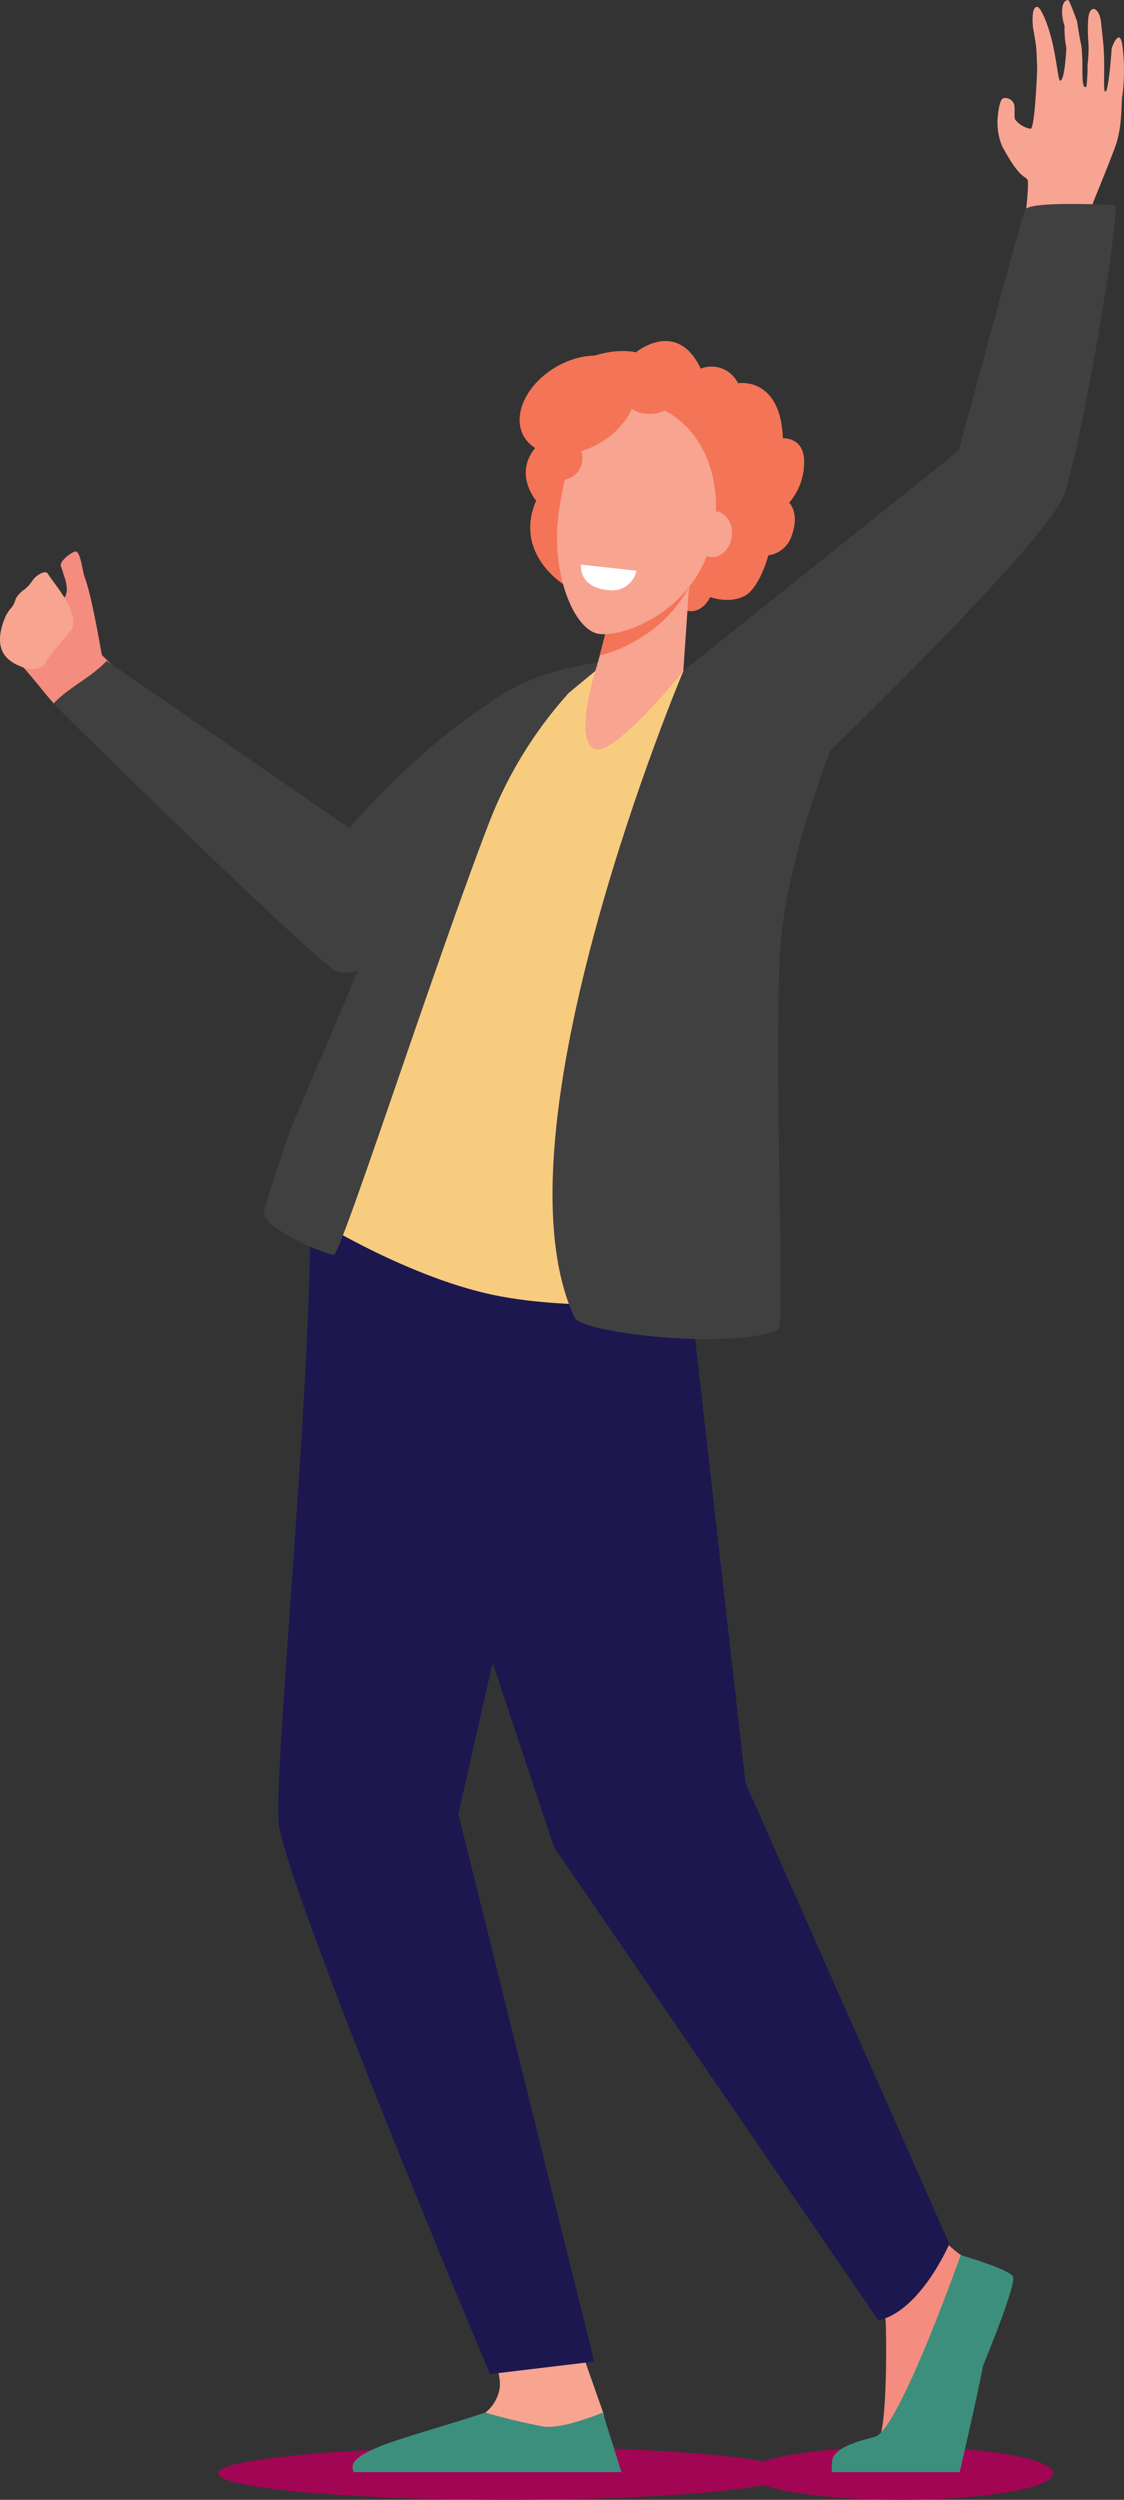
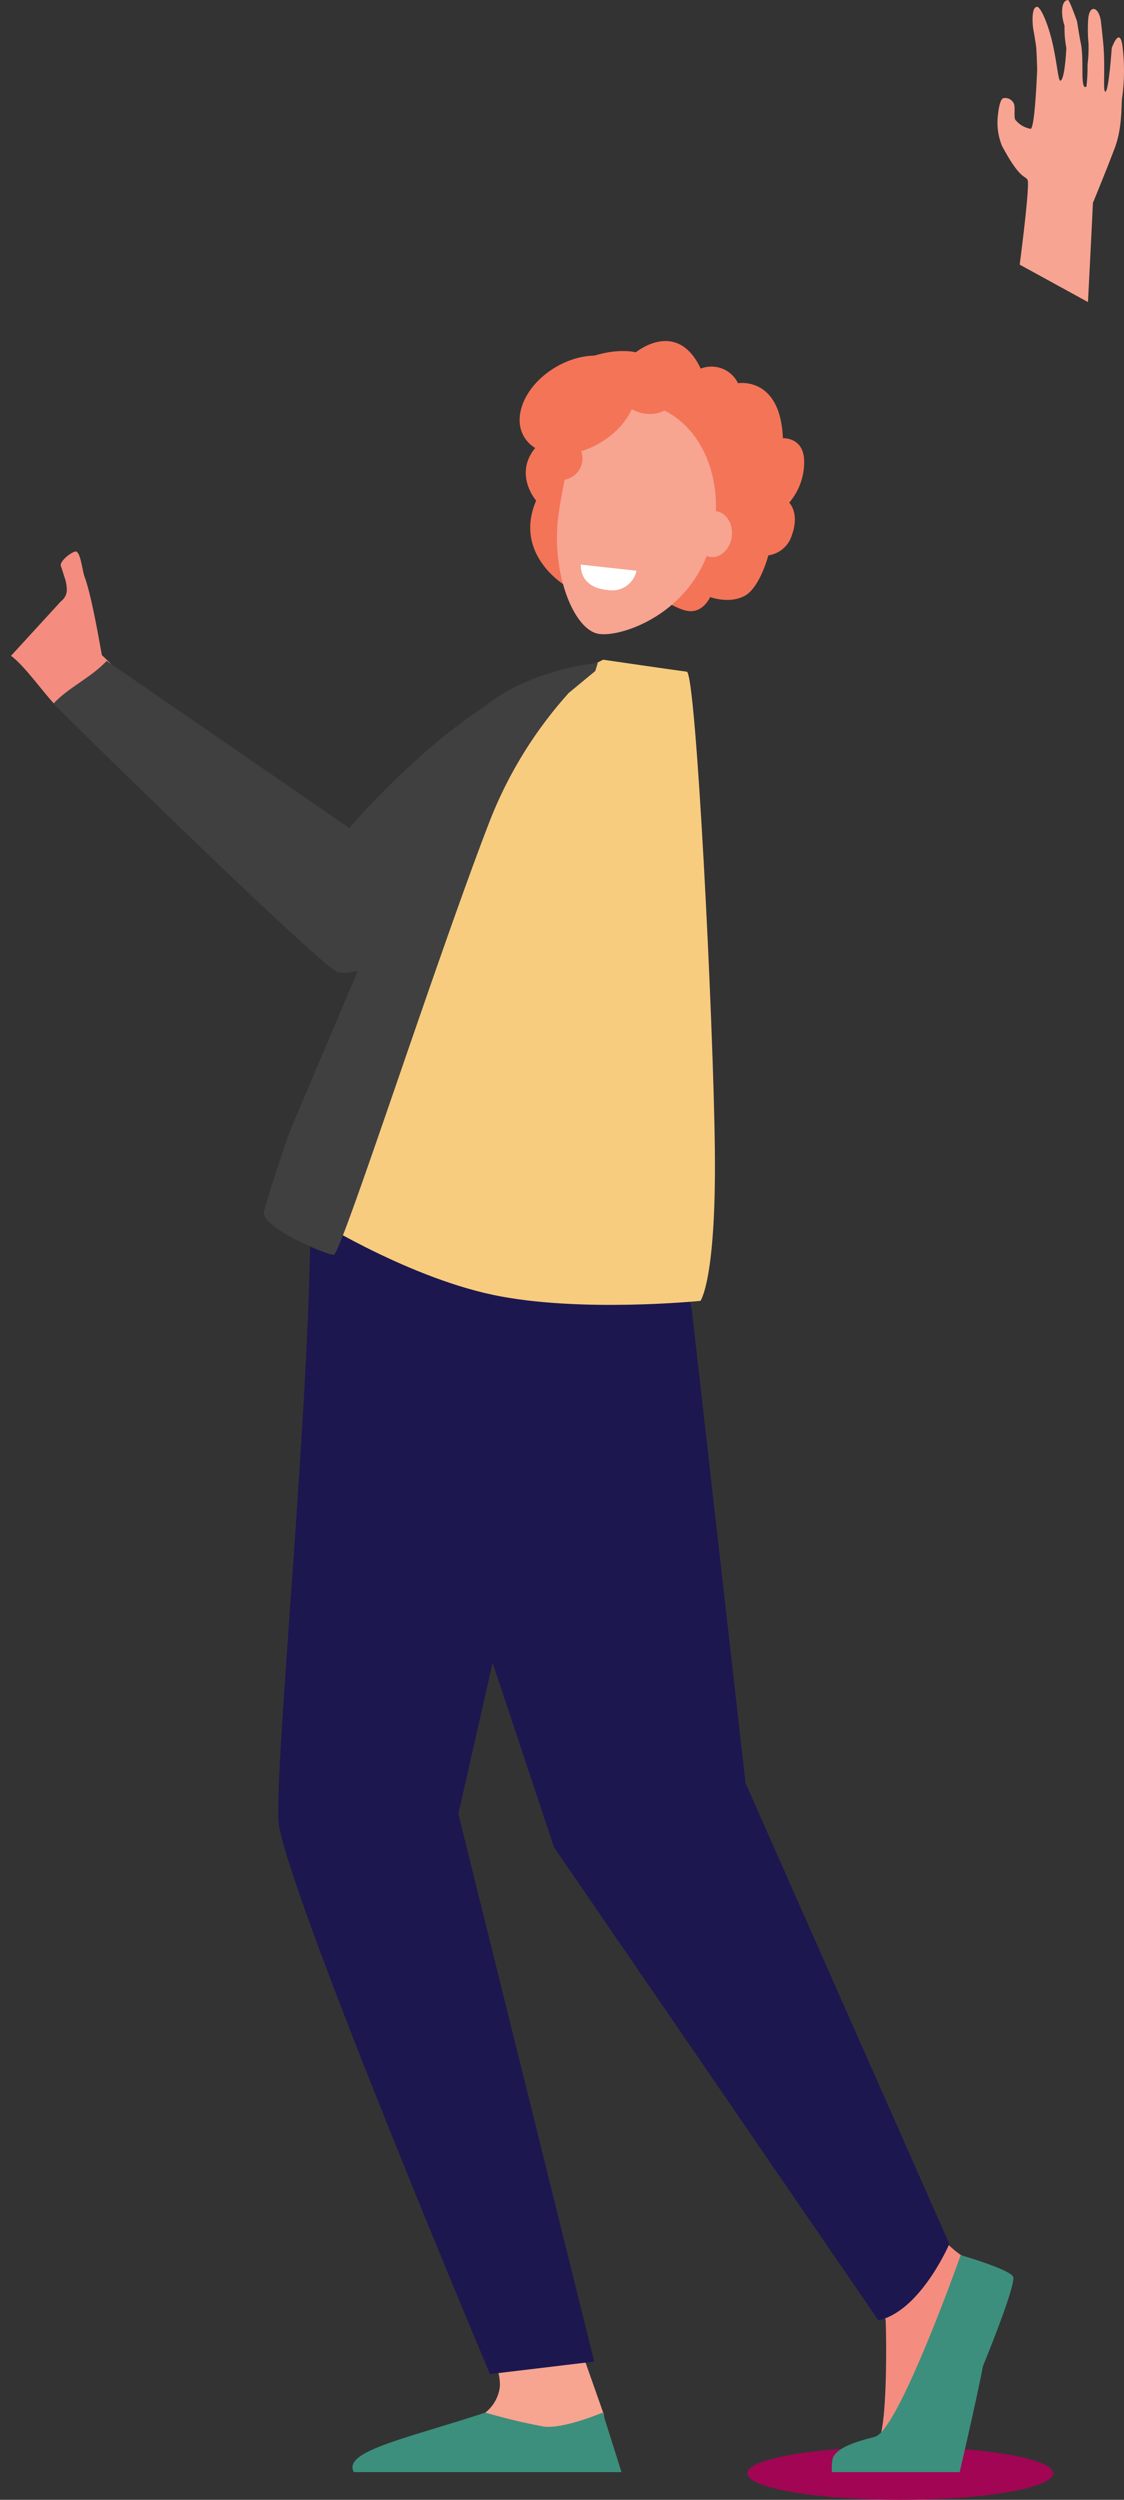
<svg xmlns="http://www.w3.org/2000/svg" width="191.132" height="424.817" viewBox="0 0 191.132 424.817">
  <rect x="0" y="0" width="191.132" height="424.817" fill="#333333" stroke="none" />
  <defs>
    <style>.a{fill:#a20554;}.b{fill:#f48c7f;}.c{fill:#f7a491;}.d{fill:#1d174f;}.e{fill:#3c8f7c;}.f{fill:#404040;}.g{fill:#f8a492;}.h{fill:#f47458;}.i{fill:#f7cc7f;}.j{fill:#fff;}</style>
  </defs>
  <g transform="translate(-1750.916 -2464.183)">
-     <ellipse class="a" cx="49" cy="4.5" rx="49" ry="4.5" transform="translate(1788 2880)" />
    <ellipse class="a" cx="26" cy="4.5" rx="26" ry="4.5" transform="translate(1878 2880)" />
    <g transform="translate(1744.826 2464.183)">
      <path class="b" d="M3496.722,1766.18s4.52,4.423,4.622,6.046.4,19.012-1.444,20.635-8.044,4.482-5.522,4.6c1.805.084,11.769.455,18.483.084,1.96-.108,4.1-15.162,4.875-17.467,1.127-3.347,3.869-10.889,2.844-13.222-.5-1.137-2.89-3.474-6.256-5.655-3.542-2.294-6.93-7.4-6.93-7.4Z" transform="translate(-3344.65 -1377.858)" />
      <path class="c" d="M3340.7,1816.1s4.044,11.459,4.049,11.489c.3,1.815,1.485,6.3,1.485,7.951,0,6.2-27.881-5.263-21.633-8.01a6.623,6.623,0,0,0,2.526-4.345c.287-3.251-2.349-7.329-2.349-7.329Z" transform="translate(-3236.051 -1417.475)" />
      <g transform="translate(53.399 185.239)">
        <path class="d" d="M3236.5,1226.323s-2.033,20.543-2.033,20.849c0,33.23-6.568,98.141-5.319,104.389,3.047,15.238,35.845,92.974,35.845,92.974l17.727-2.125-23.1-93.072,8.5-37.461,12.029-74.05Z" transform="translate(-3228.987 -1226.323)" />
        <path class="d" d="M3318.3,1249.67l3.364,19.47,9.1,80.13,34.657,78.316s-4.875,11.4-12.066,13l-55.16-80.407-34.264-102.887,1.2-22.857Z" transform="translate(-3251.297 -1231.5)" />
      </g>
      <path class="e" d="M3511.265,1773.968s-10.417,29.414-14.495,30.834c-1.082.377-6.278,1.333-7.258,3.638a7.2,7.2,0,0,0-.131,2.4h21.712s2.878-12.347,3.963-18.042c0,0,5.747-13.913,5.108-15.178S3511.265,1773.968,3511.265,1773.968Z" transform="translate(-3341.811 -1390.735)" />
      <path class="e" d="M3309.667,1858.094l-3.193-10.115s-6.706,2.845-10.059,2.371a101.4,101.4,0,0,1-9.9-2.371c-13.382,4.417-24.345,6.562-22.351,10.115h45.5Z" transform="translate(-3197.898 -1437.988)" />
      <path class="b" d="M3120.85,992.786l-9.3,7.133c-1.791-1.381-5.709-7.2-8.245-9.007l8.493-9.266h0a2.456,2.456,0,0,0,.993-2.22,7.665,7.665,0,0,0-.234-1.428c-.264-.733-.5-1.606-.766-2.339s1.489-2.205,2.41-2.467,1.227,3.271,1.626,4.32c1.206,3.167,2.656,11.837,2.934,13.273Z" transform="translate(-3095.347 -879.46)" />
      <path class="f" d="M3123.336,1031.845c2.61-2.784,6.3-4.349,9.03-7.243l41.258,28.409s31.9-37.72,49.217-24.355a287.575,287.575,0,0,1-21.422,30.823c-10.593,13.117-26.768,19.375-29.926,17.926C3167.936,1075.774,3124.262,1032.968,3123.336,1031.845Z" transform="translate(-3108.134 -912.292)" />
      <path class="g" d="M3587.243,739.09c-1.365,3.635-3.726,9.356-3.726,9.356-.067,1.643-.405,8.473-.838,16.843l-11.609-6.359s1.783-13.507,1.338-14.4c-.375-.756-1.254.024-4.346-5.779a10.514,10.514,0,0,1-.761-4.46s.189-3.423.99-3.647a1.6,1.6,0,0,1,1.82,1.009c.205.62-.032,1.979.174,2.6a4.256,4.256,0,0,0,2.632,1.595c.747.054,1.123-10.059,1.123-10.059s-.072-2.889-.17-3.844c-.083-.814-.523-3.224-.523-3.224s-.439-3.471.639-3.6c.635-.077,1.875,2.851,2.6,5.886.782,3.269,1.037,6.667,1.375,6.663.792-.011,1.043-5.549,1.043-5.549a17.747,17.747,0,0,1-.31-3.793c-.557-1.542-.717-4.3.6-4.365.243-.013,1.529,3.62,1.529,3.62s.377,2.493.63,3.668c.447,2.072.17,5.224.362,6.653.159,1.188.486.747.6.81a28.945,28.945,0,0,0,.19-3.767,22.093,22.093,0,0,0,.162-3.655,26.7,26.7,0,0,1-.06-3.886c.135-2.864,1.887-2.358,2.191.313.116,1.017.233,2.126.347,3.251.445,4.372-.078,8.469.376,8.559.591.117,1.1-7.4,1.1-7.4s1.414-4.022,1.858-.077a33.7,33.7,0,0,1-.068,8.352C3588.292,731.475,3588.607,735.455,3587.243,739.09Z" transform="translate(-3391.585 -713.958)" />
      <path class="h" d="M3364.132,876.188s7-5.8,11.032,2.773a5,5,0,0,1,6.343,2.48s7.205-1.251,7.634,9.347c0,0,3.659-.242,3.616,4.067a10.6,10.6,0,0,1-2.544,6.883s1.827,1.75.441,5.549a4.872,4.872,0,0,1-3.989,3.4s-1.421,5.512-4.055,6.905-5.843.183-5.843.183-1.245,2.931-4.047,2.318-5.985-3.738-9.3-2.906-11.4-1.448-11.4-1.448-8.748-5.236-4.837-14.35c0,0-4.329-4.975.561-9.725,0,0-2.109-8.61,4.621-12.726S3364.132,876.188,3364.132,876.188Z" transform="translate(-3249.922 -816.313)" />
      <path class="i" d="M3278.516,1031.378l14.247-7.329s12.658,1.846,14.228,2.037,4.527,59.162,4.775,81.252-2.447,25.669-2.447,25.669-20.626,2.086-35.321-1.028c-15.282-3.238-31.651-13.681-31.651-13.681s18.259-40.181,22.455-52.909S3278.516,1031.378,3278.516,1031.378Z" transform="translate(-3184.117 -911.939)" />
-       <path class="f" d="M3380.268,889.166l46.8-37.406s10.662-39.438,11.257-40.9c.584-1.436,11.028-.987,15.247-.889,1.353.032-5.874,42.668-8.738,49.615-3.383,8.207-39.554,43.088-39.554,43.088s-8.18,20.273-8.681,35.81c-.832,25.8,1,61.661-.219,62.631-7.287,3.445-33.327.758-34.65-2.09C3347.1,967.578,3380.268,889.166,3380.268,889.166Z" transform="translate(-3257.96 -775.167)" />
-       <path class="c" d="M3377.725,982.286l-2.133,8.2s-3.972,11.709-1.013,14.417,15.551-13.006,15.551-13.006l1.445-21.264Z" transform="translate(-3267.844 -877.837)" />
-       <path class="h" d="M3395.4,977.527c-3.548,6.883-10.457,10.542-15.189,11.713l1.809-6.955,13.849-11.65Z" transform="translate(-3272.141 -877.837)" />
      <path class="c" d="M3378.228,904.761a11.225,11.225,0,0,0-15.659,7.115,84.73,84.73,0,0,0-2.2,10.589c-1.356,9.719,2.539,19.807,6.962,20.343s17.409-4.291,19.524-18.064C3388.162,916.241,3384.839,907.97,3378.228,904.761Z" transform="translate(-3259.297 -835.067)" />
      <path class="c" d="M3424.672,957.71c-.26,2.148.953,4.063,2.709,4.275s3.393-1.357,3.653-3.505-.954-4.062-2.71-4.276S3424.932,955.562,3424.672,957.71Z" transform="translate(-3300.503 -867.334)" />
      <path class="h" d="M3348.436,883.206c-5.006,3.066-7.272,8.371-5.062,11.849s8.062,3.812,13.068.745,7.272-8.371,5.062-11.849S3353.443,880.14,3348.436,883.206Z" transform="translate(-3248.08 -820.677)" />
      <path class="h" d="M3390.89,894.912c-.19,1.573,1.555,3.077,3.9,3.361s4.4-.762,4.586-2.334-1.554-3.078-3.9-3.361S3391.08,893.34,3390.89,894.912Z" transform="translate(-3278.948 -827.97)" />
      <path class="h" d="M3351.907,922.63a3.647,3.647,0,1,0,4.063-3.223A3.667,3.667,0,0,0,3351.907,922.63Z" transform="translate(-3254.051 -845.112)" />
      <path class="f" d="M3253.812,1041.1s-19.782,46.758-26.818,63.238c-.762,1.784-4.587,13.438-4.728,14.6-.313,2.582,10.529,7.219,11.886,7.186,1.215-.029,17.14-49.41,26.394-73.4a71.3,71.3,0,0,1,13.567-22.082l4.494-3.711.434-1.389S3258.953,1027.337,3253.812,1041.1Z" transform="translate(-3171.294 -912.897)" />
      <g transform="translate(6.09 97.255)">
-         <path class="c" d="M3098.269,993a11.127,11.127,0,0,1,.645-2.144,6.1,6.1,0,0,1,1.23-1.964,3.719,3.719,0,0,0,.624-1.3,2.311,2.311,0,0,1,.277-.516l.008-.011a5.205,5.205,0,0,1,1.217-1.174,5.477,5.477,0,0,0,1.312-1.423,3.933,3.933,0,0,1,1.472-1.3c.586-.286,1.037-.294,1.247.068.973,1.671,5.838,7,3.867,9.583-1.648,2.157-3.8,4.4-4.243,5.426-.608,1.4-2.747,1.3-4.025.814C3099.493,998.144,3097.6,996.625,3098.269,993Z" transform="translate(-3098.133 -982.962)" />
-       </g>
+         </g>
      <path class="j" d="M3371.336,979.349l9.45,1.04a4.206,4.206,0,0,1-4.8,3.287C3370.9,983.266,3371.336,979.349,3371.336,979.349Z" transform="translate(-3266.467 -883.4)" />
    </g>
  </g>
</svg>